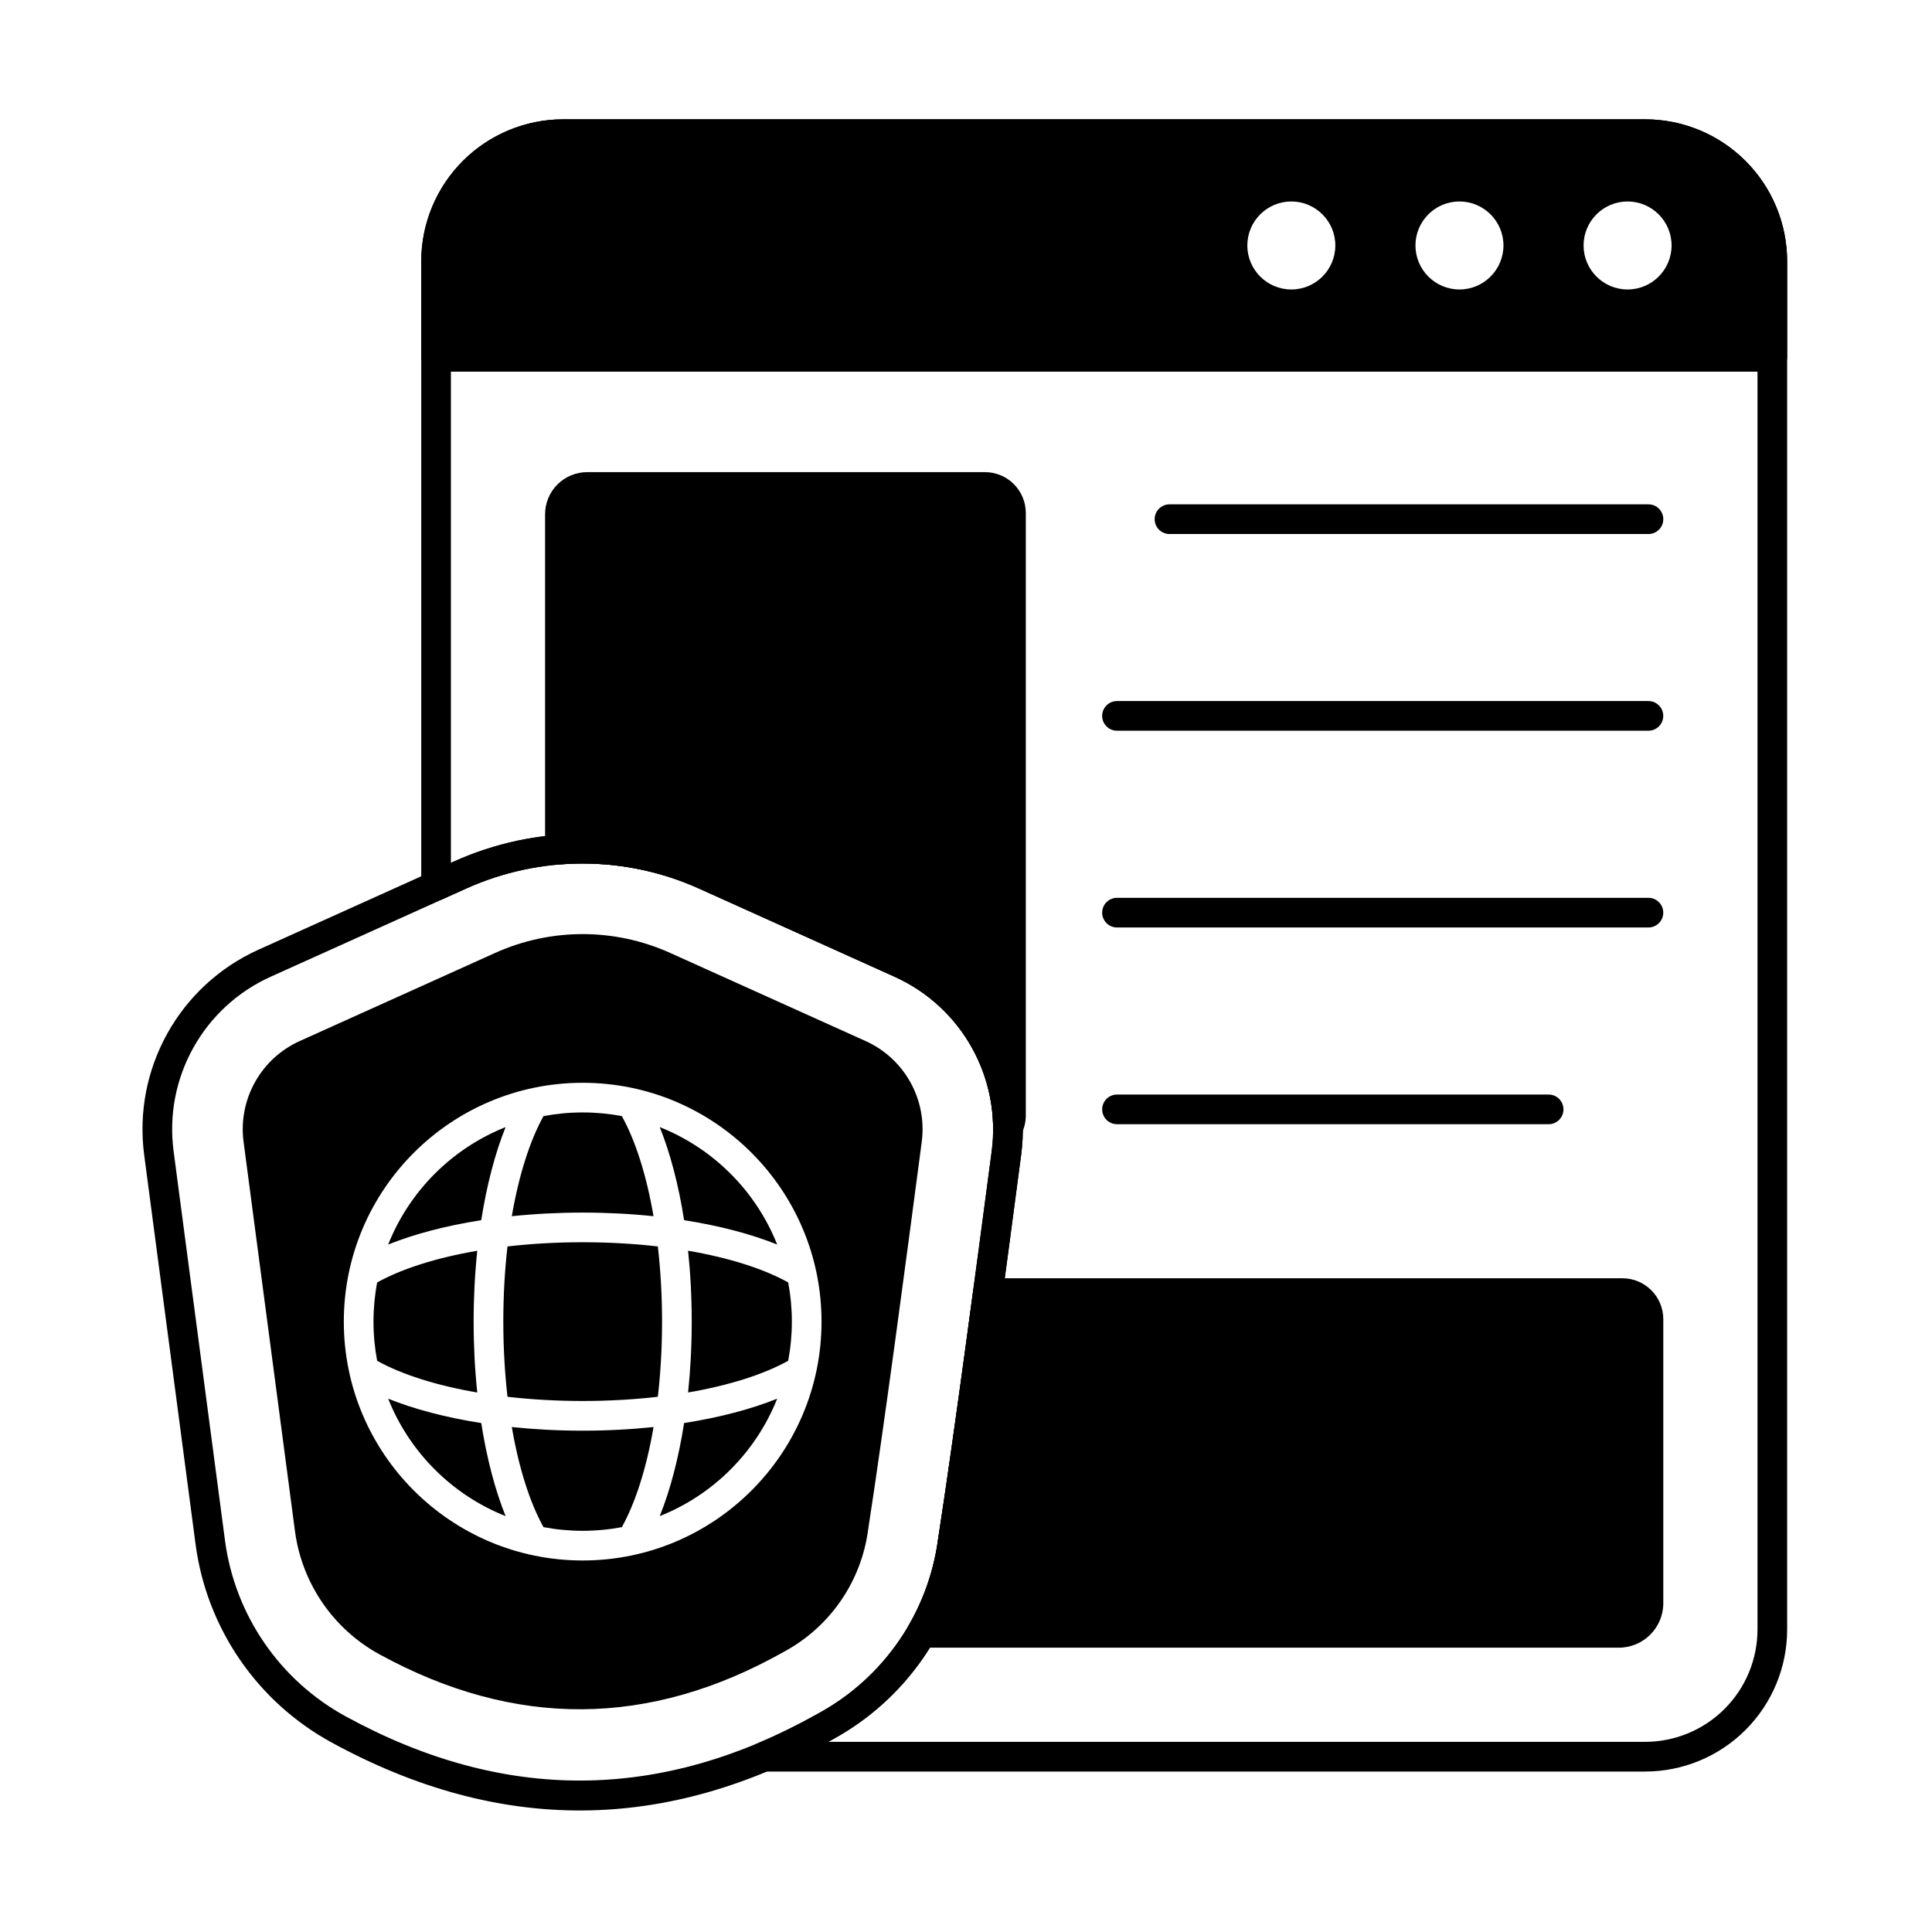
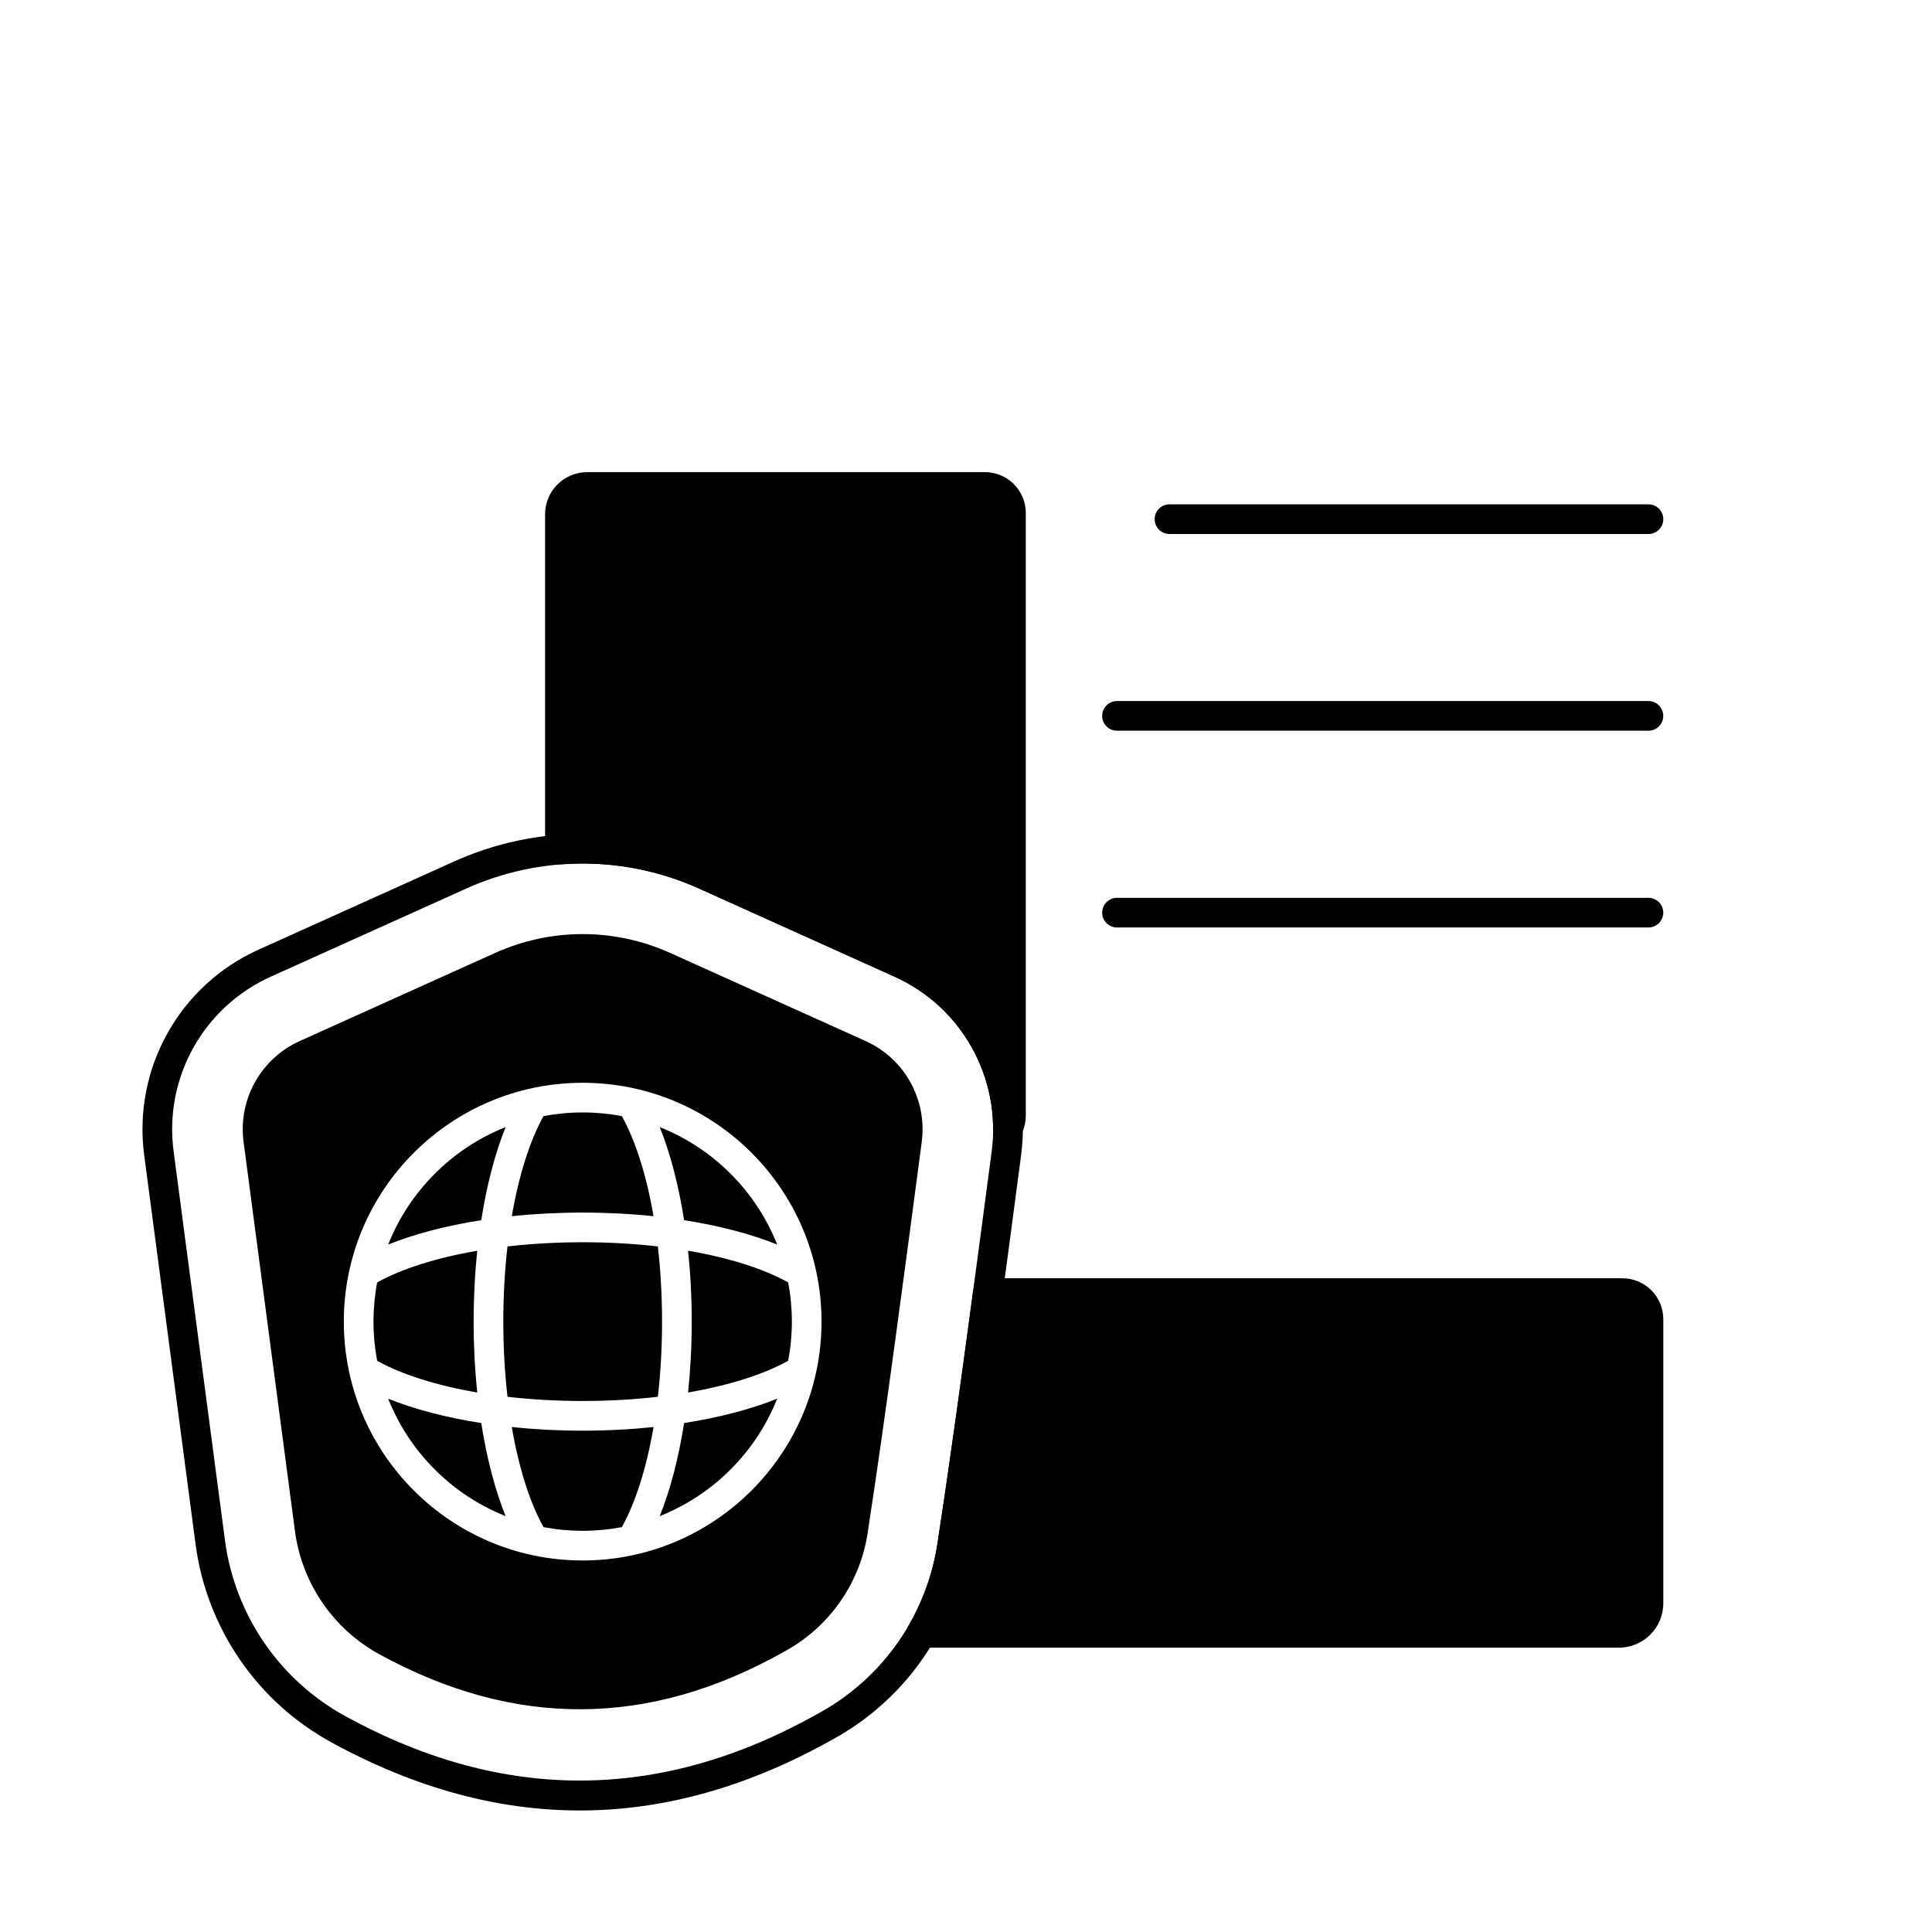
<svg xmlns="http://www.w3.org/2000/svg" fill="#000000" width="800px" height="800px" version="1.1" viewBox="144 144 512 512">
  <g fill-rule="evenodd">
    <path d="m453.93 285.52h126.93c2.172 0 3.93-1.762 3.93-3.934 0-2.168-1.762-3.93-3.93-3.93h-126.93c-2.172 0-3.934 1.762-3.934 3.93 0 2.172 1.762 3.934 3.934 3.934z" />
    <path d="m440.02 337.65h140.83c2.172 0 3.93-1.762 3.93-3.93 0-2.172-1.762-3.934-3.93-3.934h-140.83c-2.172 0-3.934 1.762-3.934 3.934s1.762 3.93 3.934 3.93z" />
    <path d="m440.02 389.79h140.83c2.172 0 3.93-1.762 3.93-3.93 0-2.172-1.762-3.93-3.93-3.93h-140.83c-2.172 0-3.934 1.762-3.934 3.93 0 2.172 1.762 3.93 3.934 3.93z" />
-     <path d="m440.02 441.93h114.38c2.172 0 3.934-1.762 3.934-3.934 0-2.168-1.762-3.93-3.934-3.93h-114.38c-2.172 0-3.934 1.762-3.934 3.93 0 2.172 1.762 3.934 3.934 3.934z" />
    <path d="m414.61 450.09c3.016-22.836-9.297-44.949-30.293-54.418-16.18-7.293-35.648-16.074-51.801-23.359-21.684-9.777-46.527-9.777-68.211 0-16.148 7.285-35.621 16.062-51.801 23.359-21 9.469-33.309 31.582-30.293 54.418 4.074 30.859 9.887 74.895 13.613 103.12 2.941 22.281 16.348 41.82 36.078 52.578 44.449 24.281 88.57 23.996 132.69-0.781 19.57-10.641 32.879-29.996 35.809-52.082 4.356-28.176 10.148-72.051 14.211-102.84zm-7.793-1.027c-4.059 30.742-9.844 74.57-14.191 102.7-0.004 0.031-0.008 0.059-0.012 0.086-2.59 19.621-14.414 36.82-31.805 46.27-0.016 0.008-0.031 0.016-0.051 0.027-41.59 23.363-83.184 23.637-125.09 0.742h-0.004c-17.527-9.555-29.438-26.91-32.047-46.703l-13.613-103.12c-2.562-19.398 7.894-38.18 25.73-46.223 16.18-7.293 35.652-16.074 51.801-23.355 19.629-8.852 42.117-8.852 61.746 0 16.148 7.281 35.621 16.062 51.801 23.355 17.836 8.043 28.289 26.824 25.73 46.223z" />
    <path d="m388.27 446.61c-0.258 1.953-0.258 1.953 0 0 1.48-11.211-4.566-22.07-14.875-26.719l-51.801-23.359c-14.742-6.648-31.625-6.648-46.367 0l-51.801 23.359c-10.309 4.648-16.355 15.504-14.875 26.719l13.613 103.12c1.832 13.867 10.176 26.027 22.457 32.723 0.004 0.004 0.012 0.004 0.02 0.008 35.828 19.574 71.391 19.34 106.96-0.637 0.094-0.055 0.188-0.105 0.277-0.156 12.133-6.59 20.379-18.59 22.188-32.277 0.02-0.168 0.047-0.332 0.07-0.5 4.332-28.012 10.094-71.668 14.137-102.29zm-89.855-15.66c-34.934 0-63.301 28.363-63.301 63.297s28.363 63.297 63.301 63.297c34.934 0 63.297-28.363 63.297-63.297s-28.363-63.297-63.297-63.297zm-18.781 91.23c1.852 10.801 4.758 19.977 8.398 26.527 3.363 0.637 6.836 0.973 10.383 0.973s7.019-0.336 10.383-0.973c3.637-6.551 6.543-15.73 8.398-26.527-5.977 0.625-12.273 0.965-18.777 0.965-6.508 0-12.805-0.336-18.781-0.965zm70.324-7.516c-6.828 2.754-15.227 4.981-24.664 6.457-1.477 9.441-3.703 17.84-6.457 24.664 14.184-5.629 25.496-16.945 31.125-31.125zm-103.09 0c5.629 14.184 16.945 25.496 31.125 31.125-2.754-6.824-4.981-15.227-6.457-24.664-9.441-1.477-17.84-3.703-24.664-6.457zm71.469-40.344c-6.285-0.727-12.98-1.113-19.922-1.113-6.945 0-13.641 0.391-19.922 1.113-0.727 6.285-1.113 12.977-1.113 19.922 0 6.941 0.391 13.637 1.113 19.922 6.285 0.723 12.977 1.113 19.922 1.113 6.941 0 13.637-0.391 19.922-1.113 0.723-6.285 1.113-12.98 1.113-19.922 0-6.945-0.391-13.641-1.113-19.922zm8.012 1.145c0.625 5.977 0.965 12.273 0.965 18.777 0 6.504-0.336 12.805-0.965 18.777 10.801-1.852 19.977-4.758 26.527-8.398 0.637-3.363 0.973-6.832 0.973-10.383s-0.336-7.019-0.973-10.383c-6.551-3.641-15.73-6.547-26.527-8.398zm-55.871 0c-10.801 1.852-19.977 4.758-26.527 8.398-0.641 3.359-0.973 6.832-0.973 10.383 0 3.551 0.336 7.019 0.973 10.383 6.551 3.637 15.727 6.543 26.527 8.398-0.625-5.977-0.961-12.273-0.961-18.777 0-6.508 0.336-12.805 0.961-18.777zm7.516-32.77c-14.184 5.629-25.496 16.945-31.125 31.125 6.828-2.754 15.227-4.981 24.664-6.457 1.48-9.441 3.703-17.84 6.457-24.664zm40.844 0c2.754 6.828 4.981 15.227 6.457 24.664 9.441 1.48 17.84 3.703 24.664 6.457-5.629-14.184-16.945-25.496-31.125-31.125zm-10.039-2.914c-3.363-0.641-6.836-0.973-10.383-0.973-3.551 0-7.019 0.336-10.383 0.973-3.637 6.551-6.543 15.727-8.398 26.527 5.977-0.625 12.273-0.961 18.781-0.961 6.504 0 12.801 0.336 18.777 0.961-1.852-10.801-4.758-19.977-8.398-26.527z" />
-     <path d="m255.63 378.76c0 1.336 0.676 2.578 1.797 3.301 1.121 0.723 2.531 0.832 3.75 0.281l6.356-2.863c19.629-8.852 42.117-8.852 61.746 0 16.148 7.281 35.621 16.062 51.801 23.355 17.836 8.043 28.289 26.824 25.73 46.223-4.059 30.742-9.844 74.57-14.191 102.7-0.004 0.031-0.008 0.059-0.012 0.086-2.59 19.621-14.414 36.82-31.805 46.27-0.016 0.008-0.031 0.016-0.051 0.027-5.281 2.965-10.559 5.562-15.836 7.785-1.727 0.727-2.699 2.566-2.328 4.402 0.371 1.832 1.984 3.152 3.852 3.152h233.52c9.988 0 19.566-3.965 26.625-11.027 7.062-7.062 11.031-16.641 11.031-26.625v-362.55c0-9.988-3.969-19.566-11.031-26.625-7.062-7.062-16.641-11.031-26.625-11.031h-286.67c-9.988 0-19.566 3.969-26.629 11.031s-11.027 16.641-11.027 26.625v165.49zm7.863-6.086v-159.41c0-7.902 3.137-15.48 8.727-21.066s13.168-8.727 21.07-8.727h286.67c7.902 0 15.48 3.141 21.066 8.727 5.586 5.586 8.727 13.164 8.727 21.066v362.55c0 7.902-3.141 15.48-8.727 21.066-5.586 5.586-13.164 8.727-21.066 8.727h-216.47c0.375-0.207 0.734-0.41 1.102-0.613 19.57-10.641 32.879-29.996 35.809-52.082 4.356-28.176 10.148-72.055 14.211-102.84 3.016-22.836-9.297-44.949-30.293-54.418-16.18-7.293-35.648-16.074-51.801-23.359-21.684-9.777-46.527-9.777-68.211 0l-0.809 0.363z" />
    <path d="m384.81 574.75c-0.707 1.219-0.707 2.719-0.004 3.934 0.699 1.219 2 1.969 3.402 1.969h184.79c6.516 0 11.793-5.281 11.793-11.793v-75.262c0-5.988-4.852-10.844-10.84-10.844h-168.17c-1.969 0-3.633 1.457-3.898 3.406-3.125 23.27-6.488 47.633-9.262 65.59-0.004 0.031-0.008 0.059-0.012 0.086-1.082 8.188-3.769 15.953-7.797 22.906z" />
    <path d="m288.45 369.14c0 1.094 0.457 2.141 1.262 2.883 0.801 0.742 1.879 1.117 2.969 1.035 12.41-0.945 25 1.191 36.594 6.422 16.148 7.281 35.621 16.062 51.801 23.355 15.934 7.184 25.977 22.941 26.109 40.051 0.016 1.801 1.25 3.359 2.996 3.785 1.746 0.43 3.562-0.387 4.406-1.973 0.805-1.516 1.262-3.242 1.262-5.078v-159.66c0-5.988-4.852-10.84-10.84-10.84h-105.38c-2.965 0-5.809 1.176-7.906 3.273s-3.273 4.941-3.273 7.906v88.844z" />
-     <path d="m255.63 238.56c0 2.172 1.762 3.934 3.93 3.934h354.12c2.172 0 3.934-1.762 3.934-3.934v-25.293c0-9.988-3.969-19.566-11.031-26.625-7.062-7.062-16.641-11.031-26.625-11.031h-286.67c-9.988 0-19.566 3.969-26.629 11.031s-11.027 16.641-11.027 26.625v25.293zm275.14-41.168c6.434 0 11.66 5.227 11.66 11.66 0 6.434-5.227 11.66-11.66 11.66-6.434 0-11.66-5.227-11.66-11.66 0-6.434 5.227-11.66 11.66-11.66zm-44.555 0c6.434 0 11.66 5.227 11.66 11.66 0 6.434-5.227 11.66-11.66 11.66s-11.66-5.227-11.66-11.66c0-6.434 5.227-11.66 11.66-11.66zm89.109 0c6.434 0 11.66 5.227 11.66 11.66 0 6.434-5.227 11.66-11.66 11.66s-11.66-5.227-11.66-11.66c0-6.434 5.227-11.66 11.66-11.66z" />
  </g>
</svg>